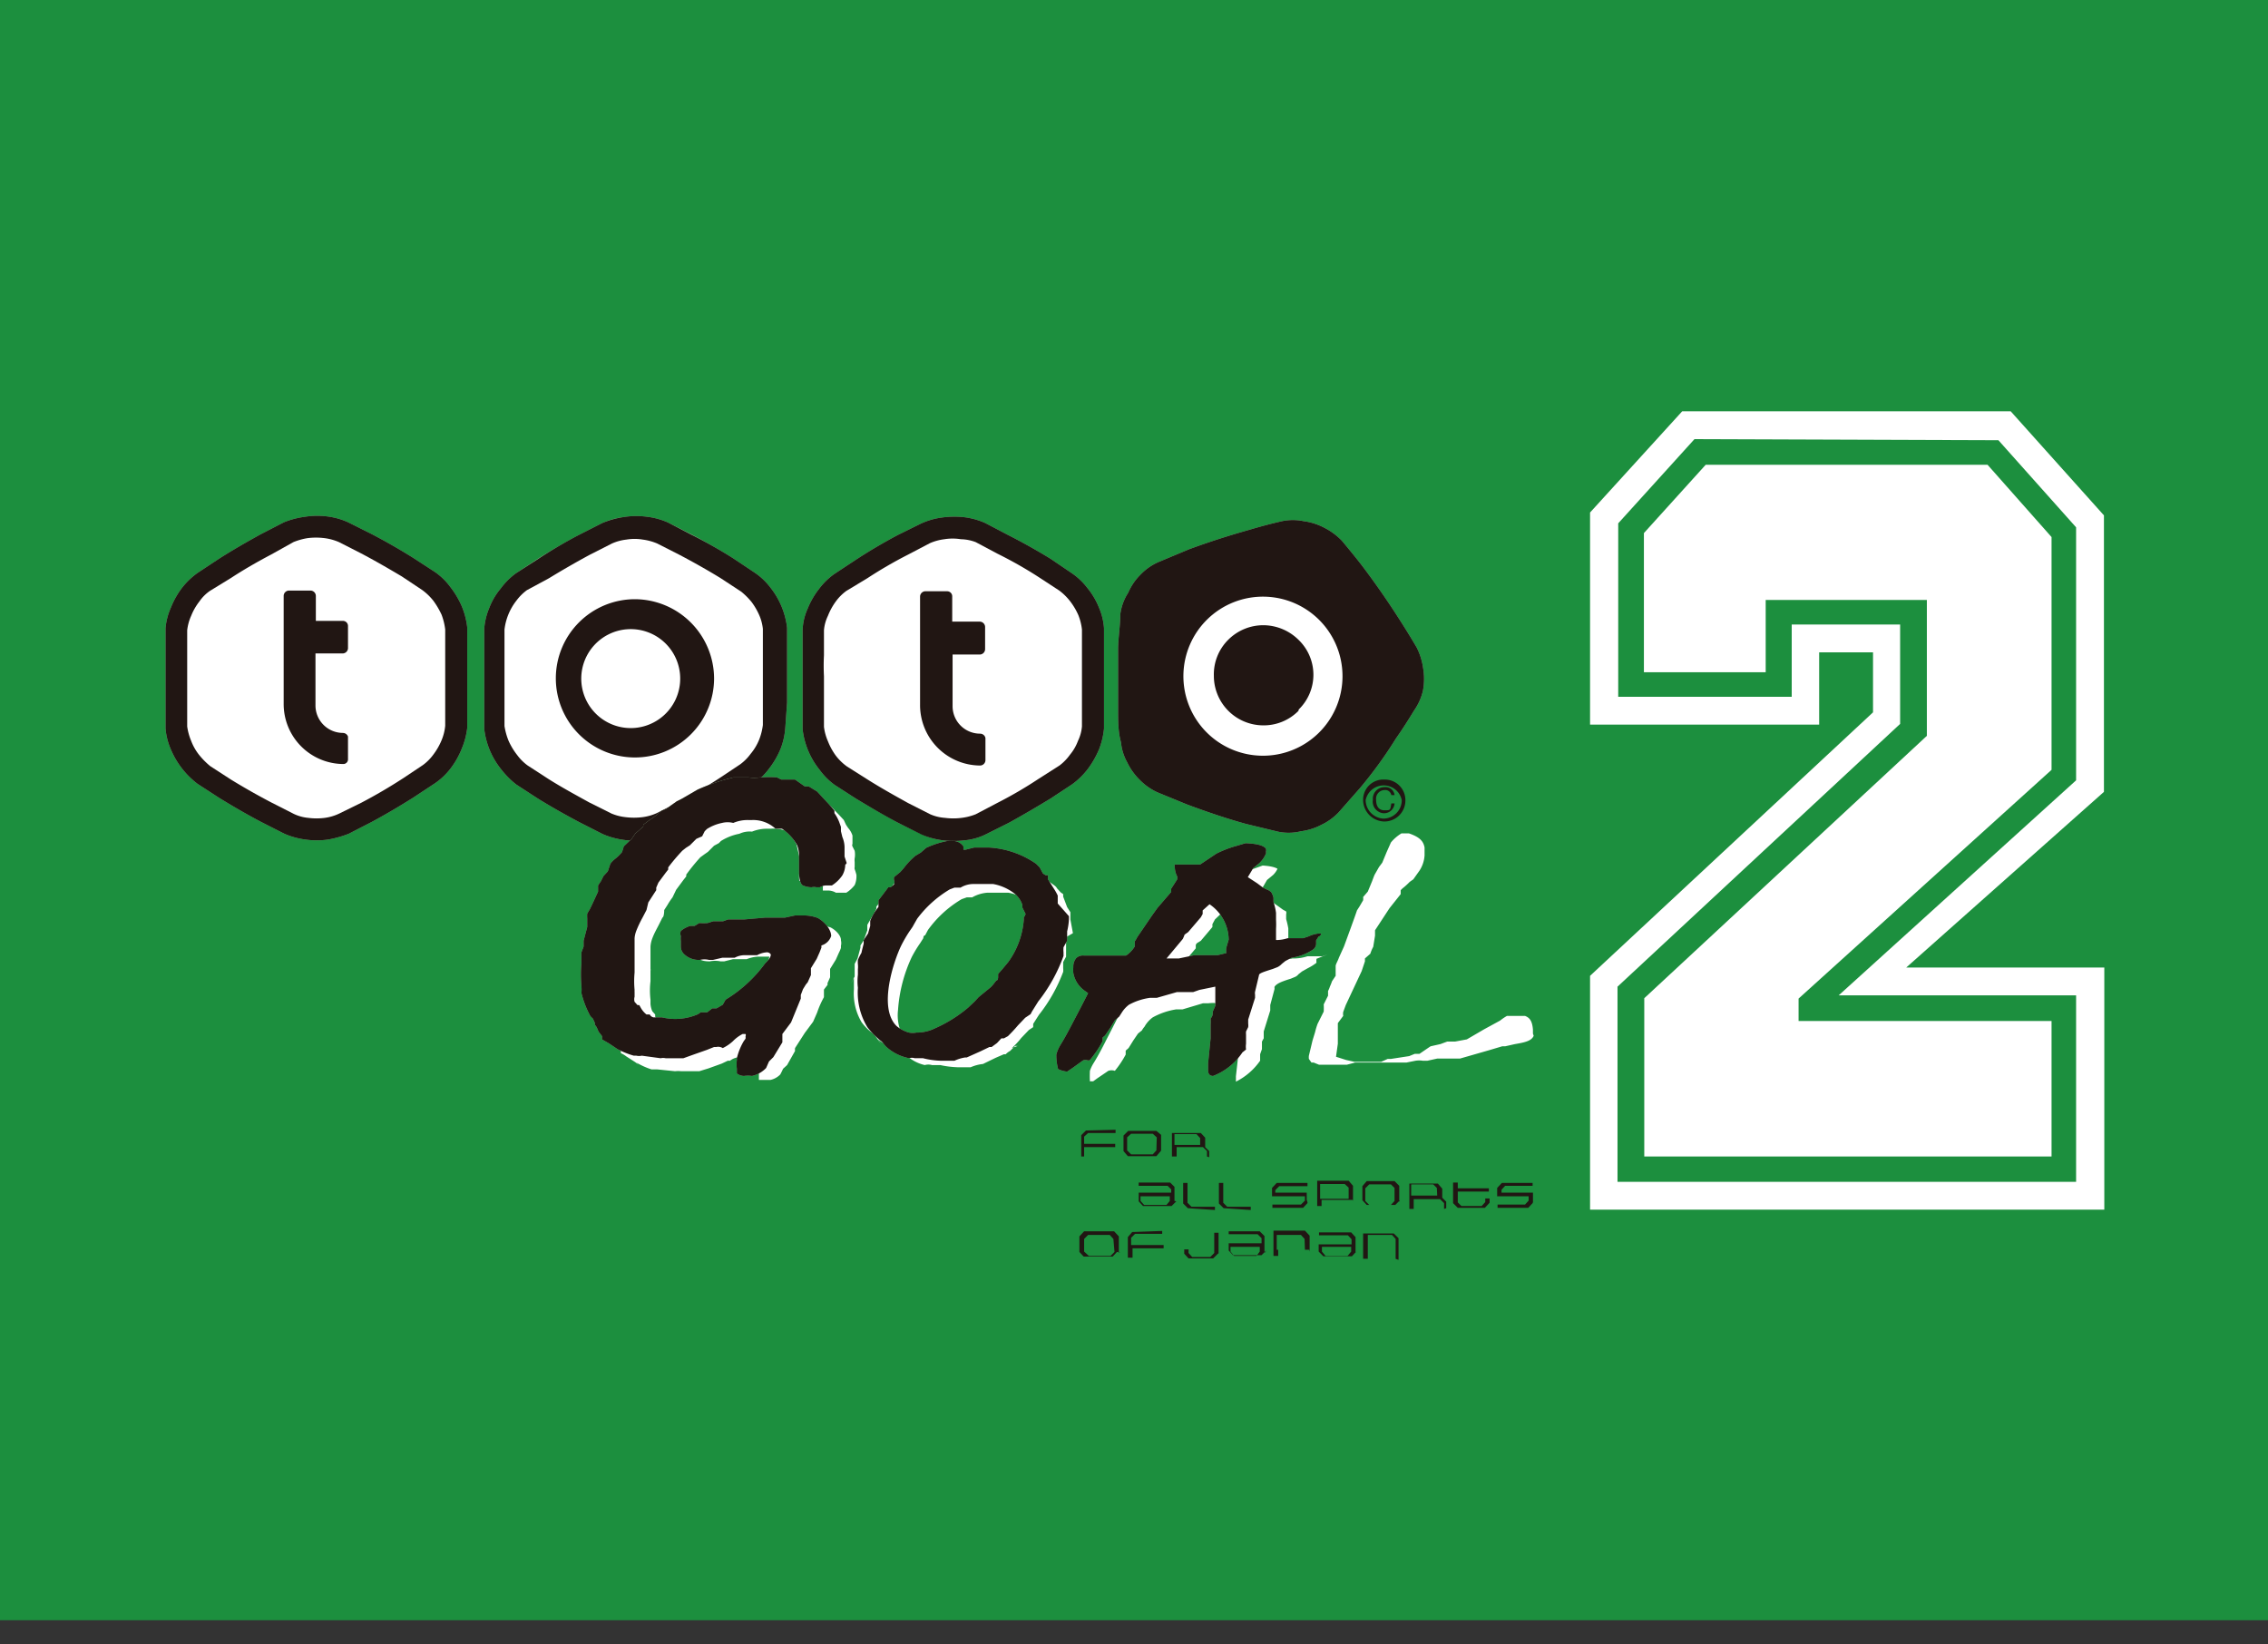
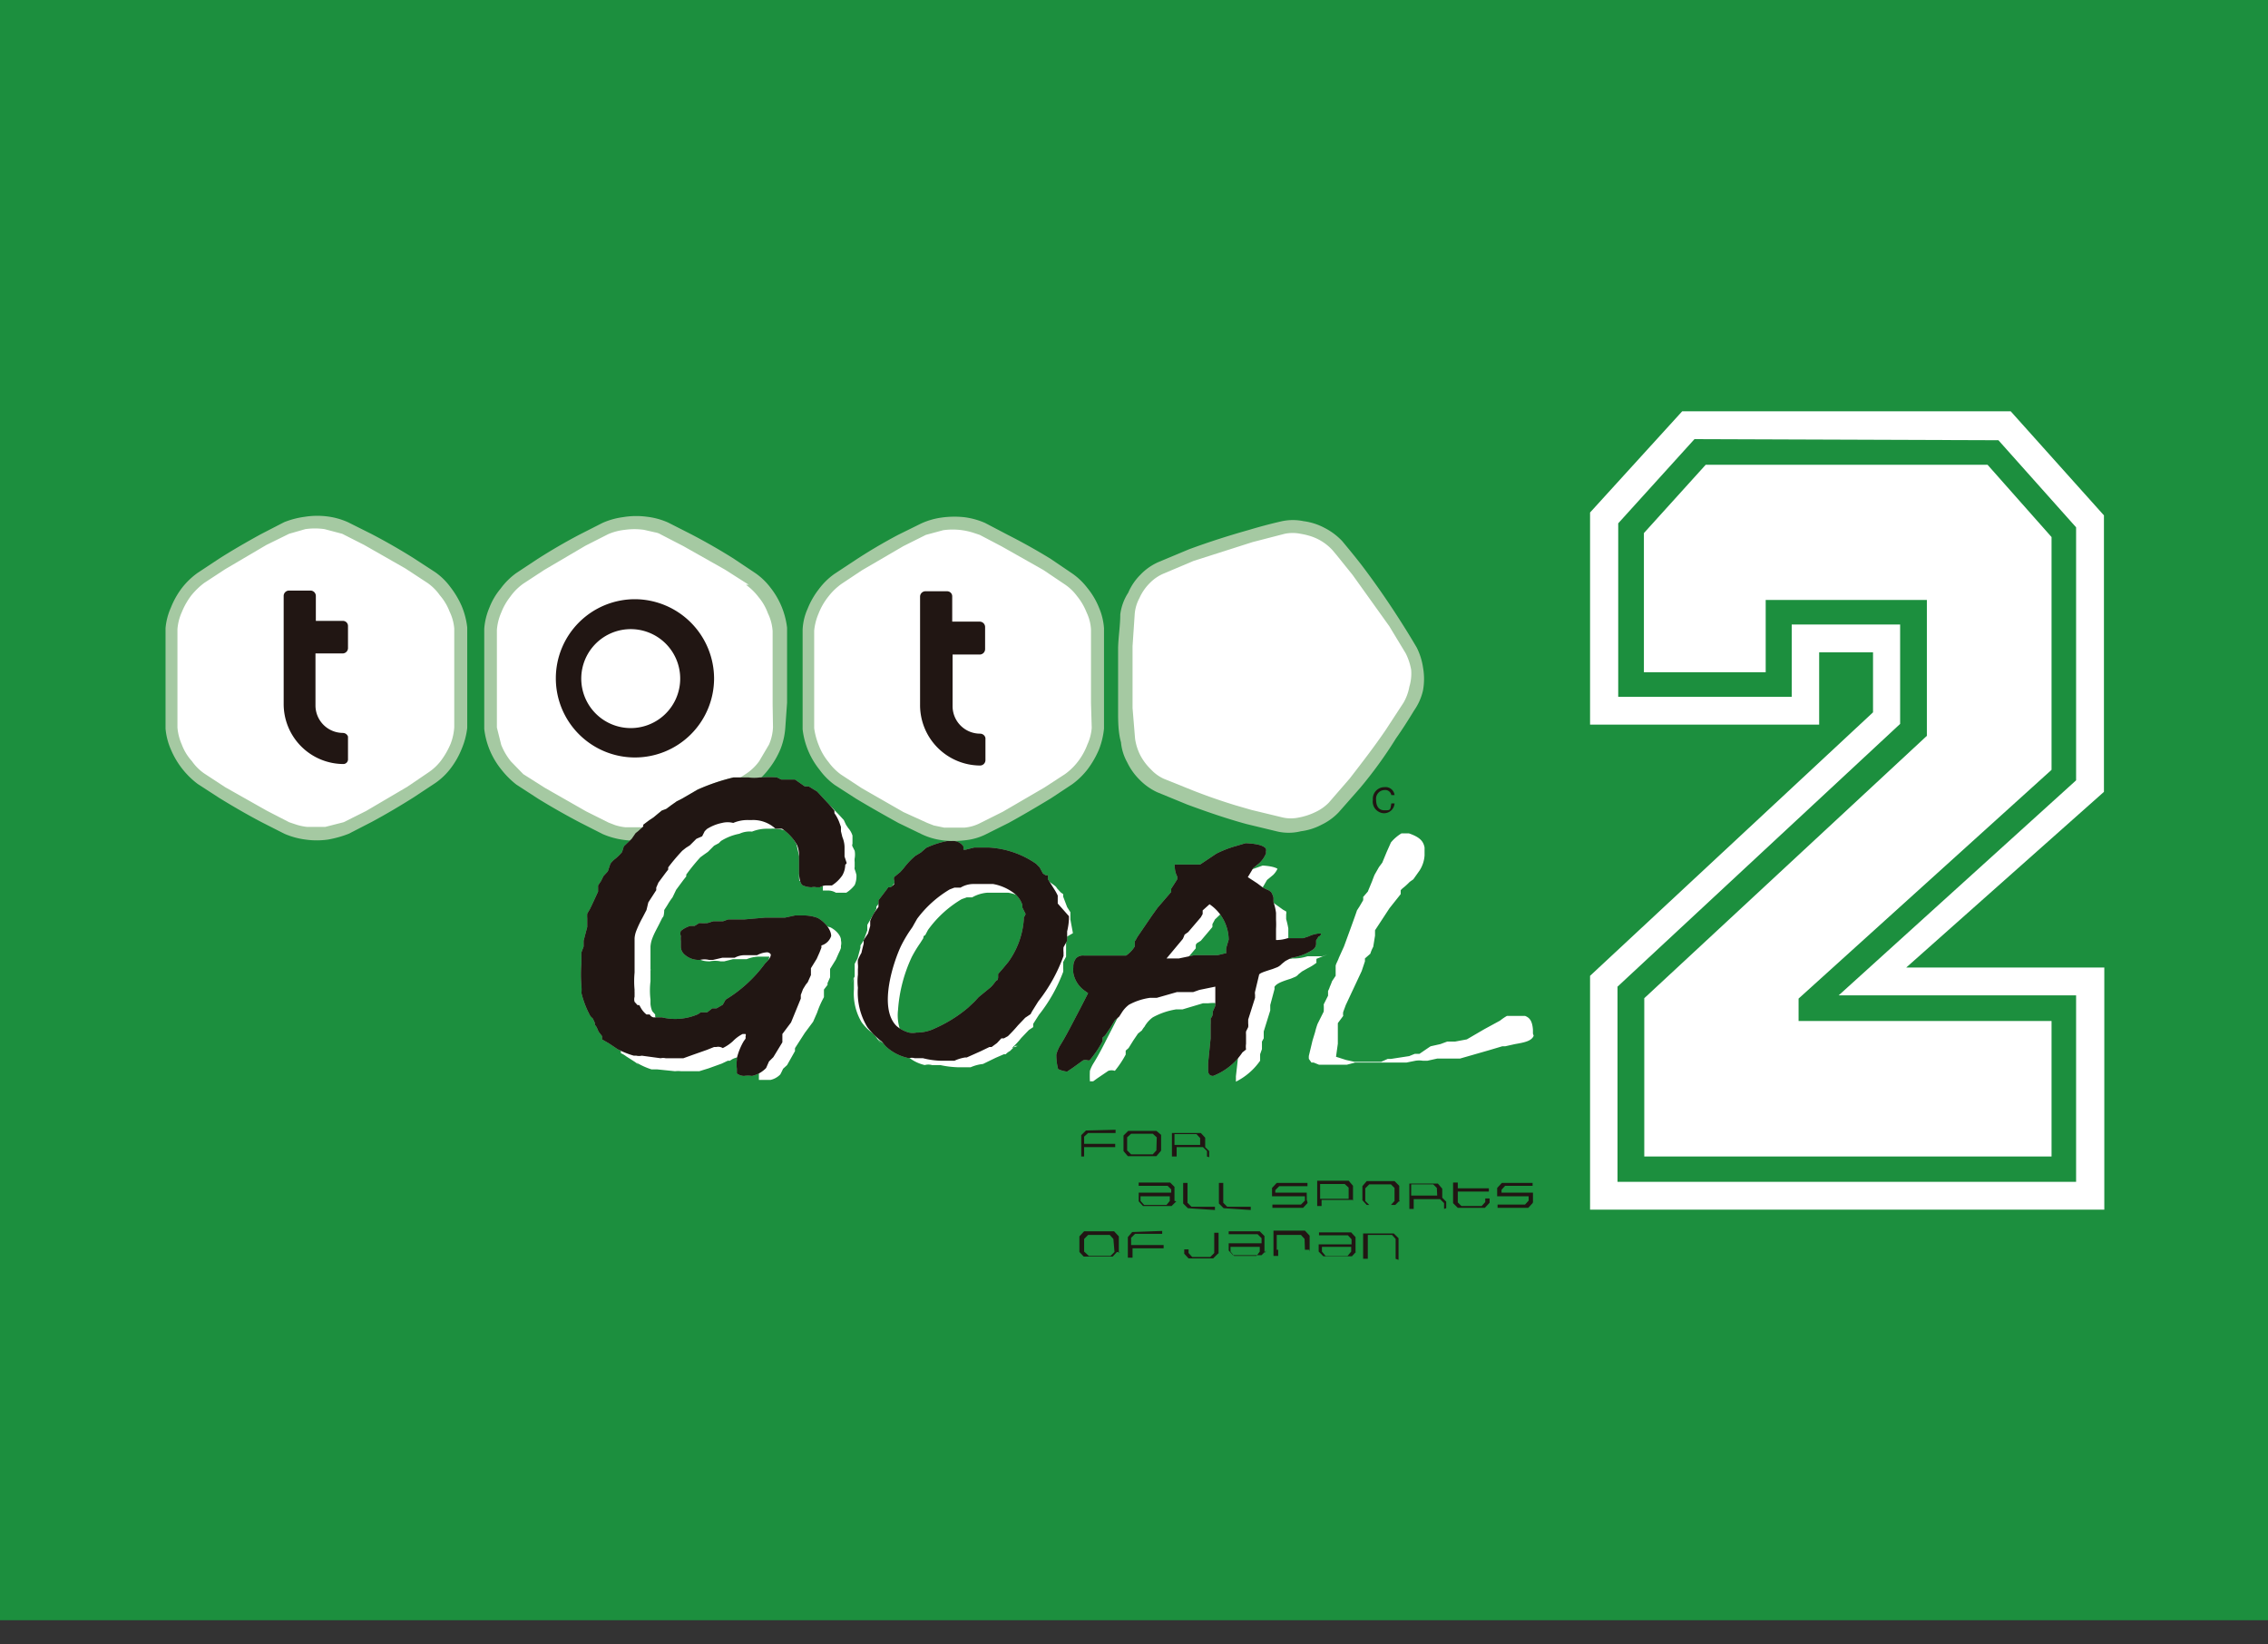
<svg xmlns="http://www.w3.org/2000/svg" width="80" height="58" viewBox="0 0 80 58" fill="none">
  <rect x="0" y="0" width="80" height="58" fill="#333333" stroke="none" />
  <path d="M80 0H0v57.145h80V0z" fill="#1C8F3E" />
  <path d="M50.197 24.334c.045-.257.045-.52 0-.778a2.308 2.308 0 00-.229-.726 30.28 30.28 0 00-.612-.994A29.039 29.039 0 0048.081 20c-.242-.319-.497-.625-.739-.918a2.268 2.268 0 00-.612-.459 2.17 2.17 0 00-.752-.242 1.86 1.86 0 00-.752 0c-.395.09-.777.191-1.16.306-.726.204-1.44.433-2.129.688l-1.07.447c-.24.105-.457.256-.638.446a2.012 2.012 0 00-.433.637c-.15.23-.245.492-.28.765 0 .382-.064.752-.077 1.173v2.218c0 .37 0 .752.102 1.121.023.246.097.485.217.701.111.233.262.444.446.625.177.18.384.326.612.433l1.058.434c.688.255 1.39.497 2.09.688l1.11.268c.269.058.548.054.815-.013.254-.032.5-.11.727-.23.224-.107.427-.254.599-.433l.752-.854a14.99 14.99 0 001.275-1.759c.216-.306.42-.625.637-.982.153-.218.262-.465.319-.726zM21.976 18.24a2.592 2.592 0 00-.727.205l-.803.408a20.03 20.03 0 00-1.491.867l-.752.497c-.21.153-.395.338-.548.548-.169.201-.302.43-.396.675-.1.235-.16.485-.178.74v3.53a2.774 2.774 0 00.599 1.427c.156.2.335.38.535.536l.765.497c.497.306.995.586 1.479.841l.803.408c.236.102.485.17.74.204.266.038.536.038.802 0 .252-.03.497-.098.727-.204l.816-.408c.51-.28 1.007-.573 1.479-.88l.764-.484c.203-.152.384-.332.536-.535.167-.214.304-.45.408-.701a2.55 2.55 0 00.165-.727l.064-.905v-2.638a2.805 2.805 0 00-.586-1.415 2.332 2.332 0 00-.549-.523l-.764-.51a21.455 21.455 0 00-1.492-.854l-.803-.408a2.548 2.548 0 00-.74-.204 2.83 2.83 0 00-.853.013zm-11.23-.012a3.03 3.03 0 00-.727.191l-.816.421c-.51.28-1.02.574-1.478.867l-.752.497a2.65 2.65 0 00-.548.523c-.164.214-.297.45-.396.7-.103.23-.168.476-.19.727v3.544c.022.255.087.505.19.74a2.959 2.959 0 00.943 1.211l.765.496c.498.306 1.007.6 1.492.854l.803.408c.236.102.485.171.74.204.265.038.536.038.802 0a3.81 3.81 0 00.727-.204l.816-.42c.497-.268.994-.561 1.478-.867l.752-.497c.21-.144.395-.32.549-.523a2.92 2.92 0 00.395-.701 2.68 2.68 0 00.19-.727v-3.543a2.757 2.757 0 00-.19-.74 3.16 3.16 0 00-.408-.688 2.308 2.308 0 00-.536-.523l-.764-.497a21.477 21.477 0 00-1.492-.854l-.816-.408a2.55 2.55 0 00-.726-.204 2.829 2.829 0 00-.803.013zm22.473.026a2.546 2.546 0 00-.74.216l-.803.396c-.527.28-1.024.573-1.491.88l-.752.496c-.21.148-.395.33-.548.536-.164.21-.297.441-.396.688a2.027 2.027 0 00-.178.74v3.517a2.781 2.781 0 00.599 1.428c.149.206.33.387.535.535l.753.485c.51.306 1.007.586 1.491.854l.816.395c.233.112.482.185.74.217.262.032.527.032.79 0 .252-.024.498-.093.726-.204l.816-.408c.51-.28 1.007-.574 1.491-.867l.752-.497c.208-.152.392-.332.548-.535a3.33 3.33 0 00.396-.689c.093-.237.153-.486.178-.74v-3.543a2.244 2.244 0 00-.178-.726c-.1-.25-.238-.481-.408-.689a2.36 2.36 0 00-.549-.522l-.752-.51a21.675 21.675 0 00-1.504-.841l-.803-.421a2.63 2.63 0 00-.74-.204 3.28 3.28 0 00-.79.013z" fill="#A5C9A2" />
  <path d="M49 22.078l.586.969c.09.18.154.374.19.573.017.202-.005.405-.063.6a1.745 1.745 0 01-.204.56l-.624.956c-.408.6-.842 1.16-1.275 1.721l-.74.854c-.136.137-.296.25-.471.331-.186.09-.383.155-.586.192-.185.04-.376.04-.561 0l-1.11-.268-.573-.166a20.44 20.44 0 01-1.466-.51l-1.045-.42a1.402 1.402 0 01-.459-.332 1.971 1.971 0 01-.382-.51c-.09-.18-.15-.374-.179-.573l-.089-1.084v-2.18l.077-1.147a1.44 1.44 0 01.165-.548c.089-.2.214-.381.37-.535a1.49 1.49 0 01.484-.331l1.058-.447 2.078-.663 1.134-.293a1.39 1.39 0 01.561 0c.112.018.223.044.332.077a1.78 1.78 0 01.79.497l.14.166.574.713 1.287 1.798zm-21.734 3.569c-.008.21-.056.418-.14.612l-.345.586c-.122.17-.273.316-.446.434l-.74.484-1.452.854-.79.408a2.038 2.038 0 01-.6.153h-.688a1.733 1.733 0 01-.37-.077l-.23-.089-.79-.395-1.453-.829-.764-.484-.434-.446a2.22 2.22 0 01-.344-.587l-.153-.611v-3.442a1.88 1.88 0 01.153-.612c.078-.202.186-.39.319-.56.126-.178.281-.333.459-.46l.739-.484 1.453-.854.803-.408c.187-.08.384-.132.587-.153a2.39 2.39 0 01.675 0l.395.09a.56.56 0 01.204.076l.79.408 1.466.828.842.536h-.102c.17.12.32.267.446.433a1.9 1.9 0 01.331.574c.095.195.151.407.166.624v2.575l.013.816zm-11.371.586c-.09.213-.205.415-.344.6a1.862 1.862 0 01-.433.407l-.752.51-1.453.854-.79.395-.65.166h-.638a1.919 1.919 0 01-.37-.076l-.268-.09-.79-.408-1.466-.828-.74-.485a1.746 1.746 0 01-.432-.433 1.81 1.81 0 01-.357-.586 1.886 1.886 0 01-.153-.6v-3.543.076a1.81 1.81 0 01.153-.599c.084-.209.195-.406.331-.586.134-.167.288-.317.459-.446l.74-.485 1.452-.854.803-.395.574-.165c.224-.032.452-.032.676 0l.624.165.778.395 1.453.829.778.51c.168.118.315.264.433.433.148.17.264.364.344.574.092.188.148.39.166.599v3.57-.09c-.012.2-.056.398-.128.586zm22.614-.561a1.735 1.735 0 01-.153.587 2.31 2.31 0 01-.332.599c-.13.17-.284.32-.459.446l-.726.472-1.466.854-.79.395c-.178.093-.374.15-.574.166h-.701l-.37-.077-.23-.09-.84-.382-1.466-.84-.74-.485a1.988 1.988 0 01-.433-.434 2.144 2.144 0 01-.344-.586 2.55 2.55 0 01-.166-.612v-3.442a2.04 2.04 0 01.153-.599c.084-.216.2-.418.344-.599.13-.17.285-.32.459-.446l.727-.484 1.465-.854.79-.395.613-.166a2.397 2.397 0 011.058.089l.23.076.777.408 1.466.829.739.497c.173.113.324.255.446.42.145.177.261.375.344.587.09.188.142.391.153.6v2.587l.026.88z" fill="#fff" />
  <path d="M49.076 28.043a.216.216 0 00-.242-.178.306.306 0 00-.294.344c0 .204.077.37.294.37.216 0 .204 0 .242-.242h.115a.37.37 0 01-.547.3.407.407 0 01-.218-.428.409.409 0 01.408-.446.319.319 0 01.357.28h-.115z" fill="#211613" />
-   <path d="M48.081 28.222a.765.765 0 00.74.752.74.74 0 00.752-.74.726.726 0 00-.74-.739.714.714 0 00-.752.727zm.09 0a.65.65 0 011.274 0 .65.65 0 01-.65.65.663.663 0 01-.624-.65zm2.026-3.888c.045-.257.045-.52 0-.778a2.308 2.308 0 00-.229-.726 30.28 30.28 0 00-.612-.994A29.039 29.039 0 0048.081 20c-.242-.319-.497-.625-.739-.918a2.268 2.268 0 00-.612-.459 2.17 2.17 0 00-.752-.242 1.86 1.86 0 00-.752 0c-.395.09-.777.191-1.16.306-.726.204-1.44.433-2.129.688l-1.07.447c-.24.105-.457.256-.638.446a2.012 2.012 0 00-.433.637c-.15.23-.245.492-.28.765 0 .382-.064.752-.077 1.173v2.218c0 .37 0 .752.102 1.121.023.246.097.485.217.701.111.233.262.444.446.625.177.18.384.326.612.433l1.058.434c.688.255 1.39.497 2.09.688l1.11.268c.269.058.548.054.815-.013.254-.032.5-.11.727-.23.224-.107.427-.254.599-.433l.752-.854a14.99 14.99 0 001.275-1.759c.216-.306.42-.625.637-.982.153-.218.262-.465.319-.726zM21.976 18.24c-.25.038-.494.107-.727.205l-.803.408c-.512.266-1.01.56-1.491.88l-.752.484c-.21.153-.395.338-.548.548-.169.201-.302.43-.396.675-.1.235-.16.485-.178.74v3.53a2.774 2.774 0 00.599 1.427c.156.2.335.38.535.536l.765.497c.497.306.995.586 1.479.841l.803.408c.236.102.485.17.74.204.266.038.536.038.802 0 .252-.03.497-.098.727-.204l.816-.408c.51-.28 1.007-.573 1.479-.88l.764-.484c.203-.152.384-.332.536-.535.167-.214.304-.45.408-.701a2.55 2.55 0 00.165-.727l.064-.905v-2.638a2.805 2.805 0 00-.586-1.415 2.332 2.332 0 00-.549-.523l-.764-.51a17.146 17.146 0 00-1.492-.841l-.803-.42a2.548 2.548 0 00-.74-.205 2.83 2.83 0 00-.853.013zm-11.23-.012a3.03 3.03 0 00-.727.191l-.816.421c-.51.28-1.02.574-1.478.867l-.752.497a2.65 2.65 0 00-.548.523c-.164.214-.297.45-.396.7-.103.23-.168.476-.19.727v3.544c.022.255.087.505.19.74a2.959 2.959 0 00.943 1.211l.765.496c.498.306 1.007.6 1.492.854l.803.408c.236.102.485.171.74.204.265.038.536.038.802 0a3.81 3.81 0 00.727-.204l.816-.42c.497-.268.994-.561 1.478-.867l.752-.497c.21-.144.395-.32.549-.523a2.92 2.92 0 00.395-.701 2.68 2.68 0 00.19-.727v-3.543a2.757 2.757 0 00-.19-.74 3.16 3.16 0 00-.408-.688 2.308 2.308 0 00-.536-.523l-.764-.497a21.477 21.477 0 00-1.492-.854l-.816-.408a2.55 2.55 0 00-.726-.204 2.829 2.829 0 00-.803.013zm22.473.026a2.546 2.546 0 00-.74.216l-.803.396c-.527.28-1.024.573-1.491.88l-.752.496c-.21.148-.395.33-.548.536-.164.21-.297.441-.396.688a2.027 2.027 0 00-.178.74v3.517a2.781 2.781 0 00.599 1.428c.149.206.33.387.535.535l.753.485c.51.306 1.007.599 1.491.854l.816.408c.235.102.484.17.74.204.262.032.527.032.79 0 .252-.024.498-.093.726-.204l.816-.408c.51-.28 1.007-.574 1.491-.867l.752-.497c.208-.152.392-.332.548-.535a3.33 3.33 0 00.396-.689c.093-.237.153-.486.178-.74v-3.543a2.244 2.244 0 00-.178-.726c-.1-.25-.238-.481-.408-.689a2.36 2.36 0 00-.549-.522l-.752-.51a21.675 21.675 0 00-1.504-.841l-.803-.421a2.63 2.63 0 00-.74-.204 3.28 3.28 0 00-.79.013z" fill="#211613" />
  <path d="M44.614 21.045a2.805 2.805 0 10-.101 5.609 2.805 2.805 0 00.102-5.609zm1.186 4.028a1.722 1.722 0 01-1.275.51 1.746 1.746 0 01-1.708-1.746 1.719 1.719 0 01.51-1.275 1.746 1.746 0 011.275-.51c.455.013.889.2 1.21.523a1.708 1.708 0 010 2.447l-.012.051zm-15.207-4.678c.46-.301.937-.578 1.427-.828l.778-.408a1.84 1.84 0 01.51-.14 1.8 1.8 0 01.586 0c.179.003.356.038.523.102l.765.407c.495.245.976.517 1.44.816l.74.484c.138.103.262.223.369.358.123.156.226.327.306.51.065.163.108.334.127.51v3.415c-.015.178-.063.35-.14.51a1.66 1.66 0 01-.28.485 1.774 1.774 0 01-.37.382l-.74.472a14.64 14.64 0 01-1.44.841l-.777.408a2 2 0 01-.497.127 2.257 2.257 0 01-.587 0 1.568 1.568 0 01-.522-.127l-.778-.395c-.459-.255-.943-.523-1.428-.829l-.726-.459a1.845 1.845 0 01-.395-.382 2.232 2.232 0 01-.28-.51 1.806 1.806 0 01-.14-.51V23.85a7.012 7.012 0 010-.74v-.88c.014-.176.062-.35.14-.51a2.23 2.23 0 01.28-.509c.103-.142.228-.266.37-.37l.739-.446z" fill="#fff" />
  <path d="M34.57 25.876a.969.969 0 01-.969-.968v-1.823h.969a.191.191 0 00.178-.191v-.778a.191.191 0 00-.191-.191h-.969v-.893a.178.178 0 00-.178-.178h-.778a.19.19 0 00-.178.191v3.824A2.13 2.13 0 0034.57 27a.191.191 0 00.19-.192v-.778a.19.19 0 00-.19-.153z" fill="#211613" />
-   <path d="M19.363 20.395c.459-.28.943-.56 1.44-.828l.778-.395c.161-.073.333-.12.51-.14.194-.033.392-.033.586 0 .175.023.347.07.51.14l.777.395c.485.255.982.535 1.44.815l.74.485c.136.11.26.234.37.37.1.134.186.28.255.433.074.161.121.333.14.51v3.39a2.13 2.13 0 01-.128.51 1.873 1.873 0 01-.305.51 1.697 1.697 0 01-.37.37l-.727.484c-.465.305-.946.586-1.44.841l-.778.396a1.76 1.76 0 01-.497.14c-.199.025-.4.025-.599 0a1.77 1.77 0 01-.497-.128l-.79-.395c-.46-.255-.956-.522-1.44-.828l-.727-.472a1.697 1.697 0 01-.37-.37 2.363 2.363 0 01-.306-.51 2.387 2.387 0 01-.14-.51v-3.403a2.037 2.037 0 01.42-1.02c.104-.141.229-.266.37-.37l.778-.42z" fill="#fff" />
  <path d="M22.41 21.134a2.791 2.791 0 102.778 2.805 2.805 2.805 0 00-2.779-2.805zm0 4.538a1.745 1.745 0 11-.3-3.477 1.745 1.745 0 01.3 3.477z" fill="#211613" />
  <path d="M8.133 20.395c.446-.293.93-.573 1.44-.841l.777-.434a2.32 2.32 0 01.498-.14c.198-.025.4-.025.599 0 .176.022.347.07.51.14l.777.396c.485.255.969.535 1.44.815l.727.485c.143.106.272.23.383.37.114.155.212.321.293.497.063.168.106.343.127.522v3.391c-.016.175-.06.347-.127.51a2.298 2.298 0 01-.293.51 1.694 1.694 0 01-.37.37l-.727.484a18.33 18.33 0 01-1.44.841l-.778.382a1.724 1.724 0 01-.51.153 2.257 2.257 0 01-.586 0 1.492 1.492 0 01-.51-.14l-.777-.395a23.976 23.976 0 01-1.44-.816l-.727-.471a2.706 2.706 0 01-.383-.383 1.836 1.836 0 01-.293-.51 2.04 2.04 0 01-.14-.51V22.23c.02-.177.067-.349.14-.51a2.04 2.04 0 01.293-.51c.1-.145.225-.27.37-.37l.727-.446z" fill="#fff" />
  <path d="M12.097 25.85a.969.969 0 01-.969-.968v-1.835h.956a.191.191 0 00.191-.179v-.79a.177.177 0 00-.119-.169.179.179 0 00-.072-.01h-.943v-.88a.191.191 0 00-.191-.19h-.752a.191.191 0 00-.192.178v3.824a2.116 2.116 0 002.116 2.116.165.165 0 00.153-.178v-.79a.191.191 0 00-.178-.128z" fill="#211613" />
  <path d="M29.866 30.44l-.076-.23v-.344a.97.97 0 00-.077-.344l-.05-.204v-.153l-.064-.178a1.43 1.43 0 00-.166-.306v-.09l-.115-.14-.166-.178-.331-.357-.293-.179h-.14l-.345-.242h-.484l-.153-.076a3.467 3.467 0 00-.535 0h-.064c-.135.02-.273.02-.408 0h-.523a7.14 7.14 0 00-1.274.433l-.549.319-.178.089-.217.153-.153.115-.165.063-.293.243-.154.102-.203.153v.063l-.115.102a1.352 1.352 0 01-.153.128l-.14.204-.28.267c-.018.07-.04.138-.064.204a1.78 1.78 0 01-.217.217.905.905 0 00-.191.191l-.09.268-.153.166-.089.178-.102.153v.217s-.28.612-.293.624l-.09.153a1.15 1.15 0 000 .166v.306l-.127.484v.204l-.076.204a1.265 1.265 0 000 .217.522.522 0 000 .14 4.6 4.6 0 000 .841c.006.081.006.162 0 .243.07.285.176.559.318.815l.09.09c.018.048.04.095.064.14a.284.284 0 000 .064l.063.089s.064.14.064.153l.127.166v.114l.243.14.306.205c.182.096.374.173.573.229h.09a.42.42 0 00.19 0l.663.09a.422.422 0 01.179 0h.625l.356-.128.472-.166.255-.102h.077a.305.305 0 01.229.038c.13-.063.25-.144.357-.242.1-.104.216-.19.344-.255h.102a.076.076 0 010 .077c.004.03.004.06 0 .089l-.064.089c-.11.187-.191.389-.242.6v.063a1.273 1.273 0 000 .306v.166s.102.089.255.089a.998.998 0 01.28 0 .969.969 0 00.498-.28l.101-.23.154-.153.318-.523v-.293l.306-.408.344-.841v-.128l.077-.203.102-.166.064-.077.114-.255v-.242l.204-.331.102-.23.064-.165v-.077a.512.512 0 00.344-.331c0-.242-.242-.51-.472-.638a1.402 1.402 0 00-.522-.089h-.281l-.357.077h-.7l-.727.063h-.574l-.178.064h-.344l-.204.064a2.241 2.241 0 01-.294 0l-.165.102h-.153a.904.904 0 00-.332.178.255.255 0 000 .179.845.845 0 000 .178v.179a.37.37 0 00.102.267.75.75 0 00.574.217.676.676 0 01.319 0h.14l.331-.077h.434a.752.752 0 01.318-.089h.472a.829.829 0 01.344-.102.154.154 0 01.14.077c0 .102-.089.204-.204.318a4.805 4.805 0 01-1.39 1.275l-.101.179-.217.127h-.153l-.178.14h-.23l-.089.064c-.4.177-.849.217-1.275.115h-.305a.204.204 0 01-.128-.102h-.115a.802.802 0 01-.19-.217l-.065-.115h-.063l-.102-.114a.319.319 0 010-.179v-.166a.514.514 0 010-.076 3.223 3.223 0 010-.612v-1.21a.916.916 0 01.063-.269c.062-.157.135-.31.217-.458l.14-.268.064-.268.115-.178.165-.255v-.09l.077-.178.255-.344.09-.115v-.076c.154-.205.32-.4.496-.587l.128-.102.14-.089.23-.23.203-.088.09-.179.076-.077a1.57 1.57 0 01.535-.216.804.804 0 01.396 0c.169-.072.351-.107.535-.102h.127a1.16 1.16 0 01.829.306h.23a1.7 1.7 0 01.535.586.94.94 0 01.063.306v.472c0 .242 0 .497.115.624a.75.75 0 00.332.077.357.357 0 01.165 0h.128a.42.42 0 01.204-.064h.216a1.26 1.26 0 00.37-.357.792.792 0 00.102-.37.306.306 0 00.051-.063zm16.456 3.046a.268.268 0 00.102-.178v-.14l.09-.14c.063 0 .089-.09.089-.103h-.09a1.146 1.146 0 00-.356.102l-.191.064h-.549a1.278 1.278 0 01-.407.064v-.395a2.92 2.92 0 000-.319v-.242a1.854 1.854 0 00-.09-.383v-.153a.662.662 0 00-.076-.19.445.445 0 00-.166-.103l-.127-.064-.204-.152-.332-.217.191-.319.217-.178a.968.968 0 00.23-.332.089.089 0 000-.063.203.203 0 000-.115c-.128-.166-.548-.179-.714-.191l-.344.102a3.693 3.693 0 00-.689.267l-.573.383h-.893a.153.153 0 000 .114c.005.102.03.203.077.294a.191.191 0 010 .127l-.115.179-.09.14a.954.954 0 000 .114l-.483.561-.192.268-.522.765a.954.954 0 01-.09.153c.004.06.004.119 0 .178a1.044 1.044 0 01-.306.319h-1.478a.344.344 0 00-.28.09.472.472 0 00-.102.318 1.102 1.102 0 000 .204.981.981 0 00.395.624l.127.09-.268.522-.267.51c-.14.268-.28.535-.446.803-.063.104-.11.215-.14.332-.002.172.019.343.063.51.1.048.208.079.319.089l.191-.128.37-.267a.242.242 0 01.165 0h.064c.177-.208.331-.434.459-.676a1.291 1.291 0 000-.127l.09-.077.19-.28.153-.255.153-.128.09-.14c.067-.108.153-.203.255-.28.23-.125.48-.207.739-.243h.242l.714-.204h.573l.217-.076.561-.115v.676l-.09.204c0 .089 0 .165-.076.242.004.072.004.145 0 .217v.484l-.089.892v.23c0 .178.102.204.179.204a2.193 2.193 0 001.032-.829l.128-.102a.734.734 0 010-.204v-.318a.815.815 0 010-.115l.076-.153a.523.523 0 000-.128v-.14l.242-.765v-.114a.27.27 0 010-.102l.14-.587c0-.063.166-.114.485-.216l.165-.064a.523.523 0 00.154-.115l.127-.102.217-.114c.273-.04.534-.14.764-.294zm-3.072 0v.14h-.038l-.268.064h-.816l-.547.115h-.434l.574-.688c.024-.05.046-.101.064-.153l.127-.09.446-.522.064-.115v-.127l.242-.217a1.53 1.53 0 01.676 1.25s-.09.292-.09.318v.025zm-5.94-1.619v-.28a1.84 1.84 0 00-.127-.23l-.217-.344v-.14c0-.013 0 0-.076 0l-.102-.064-.115-.216-.127-.128a3.238 3.238 0 00-1.67-.573h-.51l-.306.076h-.077v-.115a.434.434 0 00-.395-.19h-.178a3.15 3.15 0 00-.74.241l-.19.166-.192.115a2.62 2.62 0 00-.37.382c-.051.067-.107.13-.165.192l-.217.178a.244.244 0 000 .102.243.243 0 010 .153.446.446 0 01-.128.102h-.076l-.064.09-.28.369v.102a1.232 1.232 0 000 .127l-.102.14c-.078.111-.143.23-.191.357v.179l-.077.267-.153.23v.127s-.076.294-.076.319a2.36 2.36 0 00-.128.255.766.766 0 000 .153.882.882 0 010 .178v.192a1.874 1.874 0 000 .459c-.035.486.081.97.332 1.389.147.192.318.363.51.51l.14.166c.23.216.518.362.828.42.063-.02.13-.02.192 0h.293c.217.056.439.086.663.09h.446c.117-.055.242-.094.37-.115h.063l.485-.217.318-.153h.077l.19-.14.154-.166h.09l.14-.076c.125-.122.244-.25.356-.383l.255-.267.191-.128a1.27 1.27 0 01.077-.14l.191-.306a5.71 5.71 0 00.892-1.606v-.128a1.004 1.004 0 010-.178l.128-.23v-.331c.033-.138.055-.279.063-.42v-.115l-.395-.447zm-1.198.472v.102a2.907 2.907 0 01-.548 1.491l-.191.23-.166.191v.115s0 .115-.064.115l-.089.114a1.044 1.044 0 01-.115.128l-.42.344-.14.153-.23.217c-.35.296-.74.54-1.16.726-.186.093-.39.145-.599.153h-.064a.65.65 0 01-.267 0 1.135 1.135 0 01-.434-.23c-.663-.65-.089-2.32.166-2.842.084-.167.177-.328.28-.484l.115-.166.064-.115.102-.178c.31-.416.7-.767 1.147-1.033l.166-.063h.216a.88.88 0 01.472-.128h.677c.279.05.542.169.764.344.126.103.219.24.268.395v.09l.115.23c-.019.043-.04.085-.064.127v-.026z" fill="#A5C9A2" />
  <path d="M28.247 32.658c.123-.018.247-.018.37 0a.484.484 0 01.255.28c.002.038.002.077 0 .115.002.03.002.06 0 .09l-.09.178a1.75 1.75 0 01-.089.204l-.229.357v.318a.85.85 0 00-.076.153c-.057.068-.108.14-.154.217l-.089.255a1.26 1.26 0 010 .153s-.267.612-.318.752l-.319.42-.076.23v.076l-.268.447-.179.165v.23a.803.803 0 01-.267.127h-.077a1.054 1.054 0 010-.153 1.18 1.18 0 01.191-.446l.064-.115.077-.255a.522.522 0 00-.179-.395l-.127-.102h-.37l-.446.319-.217.166a.753.753 0 00-.395.165l-.204.09-.816.267-.306.102h-.701l-.637-.089h-.293l-.485-.191-.318-.204-.153-.09-.14-.178v-.102a.816.816 0 00-.077-.153 1.448 1.448 0 00-.077-.178l-.216-.192a3.594 3.594 0 01-.242-.65v-1.325l.089-.191v-.217c0-.064.115-.446.115-.446v-.268a1.128 1.128 0 000-.127.382.382 0 01.063-.09s.255-.548.293-.65v-.178l.064-.09.077-.14.178-.19.102-.281.102-.102.268-.28.063-.065v-.114l.217-.191.179-.255.102-.077.14-.114.115-.153.153-.09.127-.089.28-.23h.153l.37-.267h.128l.573-.332c.352-.162.72-.29 1.096-.382h1.352l.153.077h.445l-.216-.23.446.42h.09l.229.141.293.306.14.14.064.14.09.153.127.204v-.165.407l.127.229v1.033a.995.995 0 01-.204.192h-.127.102-.217l-.319-.09a1.029 1.029 0 010-.28v-.306a1.362 1.362 0 010-.178v-.077l-.102-.446a2.014 2.014 0 00-.663-.752l-.216-.09h-.064a2.24 2.24 0 00-.484-.267 1.045 1.045 0 00-.561 0h-.153.115a1.76 1.76 0 00-.702.127h.153l-.484.064c-.251.049-.49.149-.701.293l-.115.115-.204.115-.153.178-.153.102-.153.115-.548.65-.063.076-.09.115-.267.37-.102.217v.063l-.166.242-.14.23v.242a.894.894 0 00-.14.23l-.23.484-.09.357v.166l-.076.178v1.581l.064.153v.063l.09.32v.101l.101.115v.064c.096.116.198.226.306.33h.102l.23.167h.369c.489.103.997.05 1.454-.153a.56.56 0 00.127-.077h.115c.063-.037.122-.08.178-.127h.128l.433-.242a5.301 5.301 0 001.479-1.39.918.918 0 00.318-.574V33.5a.458.458 0 00-.293-.255.42.42 0 00-.191 0l-.51.14h.242-.204l-.459.09H24.27v-.23a.737.737 0 010-.09h.153l.166-.063.115-.064h.318l.153-.063h.395l.14-.077h1.99l.344-.063h.255l-.05-.166zm-2.906-4.028h.153-.153zm28.757 7.903c-.076.178-.293.23-.663.293l-.344.077h-.102l-.471.14-1.02.293h-.803l-.345.076h-.165a.825.825 0 00-.255 0l-.319.064h.09-1.9l-.293.077h-.982l-.19-.077h-.077l-.09-.127a.5.5 0 010-.115l.128-.535.09-.294a2.74 2.74 0 01.088-.293l.217-.433a2.17 2.17 0 000-.255l.153-.306v-.166a.776.776 0 00.064-.153c.029-.062.054-.126.076-.191l.128-.191v-.344c0-.064.076-.179.114-.294l.179-.395s.408-1.109.459-1.274l.09-.14.127-.217a.459.459 0 000-.115l.165-.191.153-.37s.064-.178.09-.23l.152-.267.115-.153.153-.37.153-.344c.104-.126.23-.234.37-.319h.267c.408.14.51.294.549.498v.28a1.11 1.11 0 01-.179.535l-.217.306-.127.09c-.08.082-.164.16-.255.23l-.064.063v.14l-.395.497-.51.778V33l-.064.396a1.272 1.272 0 00-.102.242l-.19.166v.102l-.115.344-.561 1.198-.09.242a.394.394 0 000 .14l-.19.256v.726l-.064.46.357.114.293.064h.943l.23-.102h.114l.663-.102h-.013l.191-.077h.166s.37-.255.395-.267l.344-.077.243-.09h.28l.408-.076.612-.357.56-.305c.077-.062.158-.117.243-.166h.637c.166.063.255.178.28.484v.14l.026.077zm-8.451-3.085l-.102.064-.153.127-.166.064c-.357.127-.548.191-.663.357v.076l-.153.625v.204l-.229.752v.625l-.064.178v.128a2.446 2.446 0 01-.471.484c0-.255 0-.701.076-.714v-.727a1.097 1.097 0 010-.114l.102-.268.077-.624v-.612l-1.084.23-.204.063h-.548l-.727.204h-.229c-.306.046-.6.15-.867.306l-.357.382-.37.433-.14.115-.19.293-.166.243-.179.153-.102.255c-.064.102-.204.331-.331.497h-.204l-.408.28v-.115c.039-.065.073-.133.102-.204l.42-.777.294-.548.408-.79-.281-.243-.14-.102c-.166-.165-.23-.216-.242-.37v-.089l.318.064a1.62 1.62 0 01.28 0h.409l.216-.115.09-.076h-.064a1.27 1.27 0 00.446-.434c.017-.065.038-.128.064-.19v-.115l.51-.765.178-.242c.171-.174.333-.357.484-.549l.115-.165.077-.128.153-.23v-.203s0-.14-.077-.242h.65l.153-.077.574-.382.599-.217.268-.09h.229l-.268.218-.408.7.638.421.178.128.179.089c.002.038.002.076 0 .115v.076l.076.293v.472l.191.497v.383h.46l.535-.077h.114-.076zm-2.001.064v-.268a1.884 1.884 0 00-.676-1.415l-.306-.191-.255.255-.23.204-.114.153v.064l-.382.459-.192.114s-.063.166-.076.217l-1.173 1.313 1.122-.115h.268l.586-.102h.587l.254-.076h.204l.497-.064-.114-.548zm-7.725 1.682l-.204.32v-.065l-.09.14-.165.115-.255.28-.331.345h-.077l-.153.09a1.05 1.05 0 00-.114.14l-.192.114h-.063l-.268.127-.434.205-.446.114h-.344l-.548-.076h-.255l-.433-.077a1.274 1.274 0 01-.587-.331l.102.166-.242-.332a1.694 1.694 0 01-.433-.42 1.989 1.989 0 01-.268-1.16v-.408l-.102.216.128-.255v-.446l.102-.191.102-.382v-.077l.114-.178.128-.357v-.191l.14-.243.09-.14.088-.178a.375.375 0 000-.077l.255-.331.217-.153c.05-.099.094-.2.128-.306l.127-.102.217-.23.318-.331.166-.102.255-.204c.189-.096.39-.165.6-.204h.127v.153l.331.191h.166l.318-.076a.717.717 0 01.166 0l.357-.064c.202.002.402.045.586.128.285.088.555.217.803.382l.166.204h.115l.14.382.102.192v.229l.09.51v.892l-.09.153-.076.306a.695.695 0 000 .102 5.75 5.75 0 01-.574 1.491zm-4.22-3.9l-.152.115a.8.8 0 01.153-.115zm4.794 1.198v-.433l-.14-.293v-.102a1.16 1.16 0 00-.37-.536 1.735 1.735 0 00-.574-.319l-.344-.102h-.778a1.58 1.58 0 00-.675.179h-.369a4.4 4.4 0 00-1.276 1.147 1.89 1.89 0 00-.14.217.603.603 0 000 .127l-.102.14-.319.523c-.293.638-.917 2.46-.063 3.289.164.143.354.251.56.319h.486c.247-.01.49-.07.713-.179a5.012 5.012 0 001.275-.79l.242-.242.14-.153.395-.319.153-.179.102-.102.115-.203v-.077l.165.013.192-.217a3.288 3.288 0 00.586-1.708h.026z" fill="#fff" />
  <path d="M27.534 28.043c.169-.015.34-.015.51 0l.127.064h.472l.216.166h.191l.242.153.32.331.152.166.077.166.076.114c.07.078.122.169.153.268v.293a.102.102 0 000 .09l.077.152a.752.752 0 010 .268.522.522 0 000 .127v.179a.165.165 0 000 .077c.025.066.046.134.063.203v.077a.765.765 0 01-.063.28 1.16 1.16 0 01-.294.268h.064-.433a.548.548 0 00-.255-.076h-.204v-.306a.63.63 0 010-.153v-.306a1.261 1.261 0 000-.14v.089a.918.918 0 00-.077-.383 1.913 1.913 0 00-.611-.663h-.204a1.275 1.275 0 00-.956-.318h-.128c-.179 0-.356.035-.523.102a.854.854 0 00-.446.076 1.89 1.89 0 00-.65.255l-.076.077-.166.089-.217.217-.127.089-.14.102a6.995 6.995 0 00-.498.612v.063l-.101.128-.255.344-.128.268a2.394 2.394 0 00-.178.267l-.115.179s0 .242-.064.268l-.114.229c-.077.153-.166.306-.23.472a1.027 1.027 0 00-.076.318v.79a.152.152 0 010 .064v.37a2.74 2.74 0 000 .65v.153a.816.816 0 00.063.255l.102.115v.076c.064.103.146.194.242.268h.064a.395.395 0 00.204.14h.319c.464.107.95.067 1.39-.115l.114-.063h.076l.166-.115h.128l.242-.128.166-.102a5.238 5.238 0 001.44-1.35.74.74 0 00.255-.434v-.14a.357.357 0 00-.319-.204c-.152.011-.3.055-.433.127h-.434a1.274 1.274 0 00-.395.09h-.484l-.306.076h-.128a.993.993 0 00-.382 0c-.268 0-.37-.064-.446-.153-.077-.09 0 0 0-.127v-.408c.085-.05.175-.093.268-.128l.153-.064.14-.076h.344l.191-.077h.357l.178-.076a.216.216 0 01-.152 0c.1.02.204.02.305 0a.79.79 0 00.255 0h.204l.727-.09h.701l.331-.063h.255a1.5 1.5 0 01.447.064c.204.102.382.306.37.459a.396.396 0 010 .19v.077a1.42 1.42 0 01-.077.179l-.102.23-.204.33v.295l-.09.204v.064l-.127.165v.344-.076a3.336 3.336 0 00-.242.548l-.14.319-.294.395-.344.535a.58.58 0 000 .102l-.28.497-.14.128s-.077.166-.102.204a.689.689 0 01-.345.191h-.407v-.243c.049-.185.126-.361.23-.523v-.102l.063-.178a.267.267 0 00-.115-.23.178.178 0 00-.14 0h-.038a1.16 1.16 0 00-.395.28 1.515 1.515 0 01-.268.192.6.6 0 00-.357.127h-.077l-.216.102-.46.166-.33.102h-.638a.946.946 0 00-.217 0l-.624-.064h-.204a2.547 2.547 0 01-.536-.242l.077.077-.115-.09-.319-.204a.881.881 0 00-.19-.114v-.077l-.23-.191-.064-.14-.064-.102v-.115l-.063-.076a2.778 2.778 0 01-.28-.727v-.255a3.35 3.35 0 010-.803v-.331l.063-.166a.14.14 0 000-.064v-.178c0-.026.115-.472.115-.472v-.228a1.311 1.311 0 000-.14.805.805 0 00.089-.128l.293-.637v-.128a.594.594 0 010-.115s0-.089.077-.14l.076-.14.14-.153v-.064s.064-.19.09-.242a.726.726 0 01.14-.153c.089-.068.166-.15.23-.242v-.217l.241-.23.153-.216.115-.102.115-.09v-.088l.178-.128.14-.09.28-.229.154-.063.165-.128.204-.14.166-.064.536-.306c.37-.18.758-.317 1.16-.407h.522c.14.019.281.019.42 0l.473-.396zm19.324 5.609l-.217.076h-.522c-.153.05-.312.075-.472.077h-.064a.205.205 0 01-.14 0 .178.178 0 010-.14v-.918a3.085 3.085 0 00-.076-.331v-.168a.203.203 0 000-.101l-.115-.064-.14-.102-.179-.127-.344-.23a.166.166 0 01-.09-.166.128.128 0 010-.089l.192-.331.217-.179a.75.75 0 00.153-.216s-.102-.09-.523-.115l-.319.115a3.034 3.034 0 00-.624.242l-.612.37a.179.179 0 01-.115 0h-.765a.71.71 0 000 .152.536.536 0 01.09.255v.115a1.85 1.85 0 01-.115.166l-.077.14-.076.128-.42.471a.406.406 0 01-.154.14.23.23 0 00.09-.063l-.179.255-.523.777-.076.14a.869.869 0 010 .153v.064a1.275 1.275 0 01-.344.344h-.141a.127.127 0 01-.114 0h-.905a.153.153 0 00-.115 0v.37c0 .191.115.293.332.484l.101.077c.04.046.062.105.064.166a.18.18 0 010 .076l-.267.523-.255.497c-.128.255-.28.548-.447.816a1.274 1.274 0 00-.127.267 3.616 3.616 0 000 .37h.115l.14-.102.395-.268a.369.369 0 01.23 0c.146-.178.274-.37.382-.573v-.14l.102-.09.166-.267.165-.243.14-.114a.676.676 0 01.09-.128 1.02 1.02 0 01.293-.331c.254-.14.53-.234.816-.28h.229l.727-.217h.19c.107-.013.214-.013.32 0a.102.102 0 00-.09 0h.14l.23-.09.548-.114a.217.217 0 01.179 0 .216.216 0 010 .165l-.077.689s-.076.216-.076.23a.63.63 0 000 .165v.369a1.43 1.43 0 01-.102.345.116.116 0 000-.09l-.102.906v.19a2.28 2.28 0 00.854-.739v-.229l.064-.179v-.267l.063-.115v-.242l.23-.74v-.191l.153-.573a.18.18 0 010-.077c.076-.102.204-.166.573-.28l.153-.064a.306.306 0 00.115-.09l.127-.101.204-.115a1.76 1.76 0 00.306-.191s0-.064 0 0a.657.657 0 010-.14l.42-.166zm-2.728 0v.344a.14.14 0 010 .102.179.179 0 01-.14.09l-.23.063-.229.064a2.16 2.16 0 01-.446 0h-.23l-.56.115h-.485a.179.179 0 01-.191-.102.14.14 0 010-.102.153.153 0 010-.115l.56-.663v-.115a.14.14 0 01.077-.089l.102-.064.408-.484v-.102l.09-.166.267-.255a.179.179 0 01.23 0 1.594 1.594 0 01.586 1.275l.191.204zm-6.284-.739l-.09-.485v-.255l-.114-.178-.14-.37v-.089l-.09-.064-.127-.14a.28.28 0 00-.077-.09 3.226 3.226 0 00-1.682-.65h-.306a.56.56 0 01-.331 0 .2.2 0 00.152 0l-.293.065a.255.255 0 01-.14 0h-.076a.205.205 0 01-.115-.064v-.115s0-.064-.191-.09h-.153c-.23.046-.454.124-.663.23l-.191.179-.192.102a2.203 2.203 0 00-.331.357l-.178.203-.179.14a.574.574 0 01-.09.243.46.46 0 01-.178.153c-.127.166-.204.28-.267.344v.102l-.077.14-.089.153c-.069.09-.125.188-.166.293v.192c-.089.267-.089.28-.114.306l-.128.203a.524.524 0 010 .115l-.09.319s-.088.166-.127.217a.708.708 0 010 .114v.294a.317.317 0 000 .089 2.375 2.375 0 000 .408c-.037.446.07.893.306 1.274.134.18.293.338.472.472l.127.14c.19.197.434.334.702.395a.472.472 0 01.254 0h.294c.2.045.406.07.611.077h.459c.138-.06.284-.1.434-.115l.446-.217.293-.127h.064a.598.598 0 01.153-.115l.178-.178h.09l-.205.076c.12-.11.231-.229.332-.357l.268-.28.153-.102v-.115l.203-.319c.363-.457.65-.97.855-1.516a.647.647 0 000-.128v-.217l.102-.19v-.689l.242-.14zm-.905 0v.089a2.932 2.932 0 01-.6 1.593l-.178.242-.14.166v.102l-.077.153-.102.115-.127.14-.408.331h-.09.077l-.127.14-.23.217a4.18 4.18 0 01-1.274.752 1.953 1.953 0 01-.65.166h-.128a.805.805 0 01-.344 0 1.274 1.274 0 01-.497-.28 1.579 1.579 0 01-.37-1.211c.044-.65.208-1.285.485-1.874.087-.168.185-.33.293-.484l.114-.179s0-.102.064-.102l.102-.191c.316-.44.72-.808 1.186-1.084l.178-.063h.192c.167-.096.355-.153.547-.166h.727c.31.054.601.19.841.395.15.119.26.278.319.46.02.061.02.128 0 .19a.178.178 0 000-.089l.128.23a.76.76 0 010 .293l.089-.051z" fill="#fff" />
  <path d="M29.866 30.44l-.076-.23v-.344a.97.97 0 00-.077-.344l-.05-.204v-.153l-.064-.178a1.43 1.43 0 00-.166-.306v-.09l-.115-.14-.166-.178-.331-.357-.293-.179h-.14l-.345-.242h-.484l-.153-.076a3.467 3.467 0 00-.535 0h-.064c-.135.02-.273.02-.408 0h-.523a7.14 7.14 0 00-1.274.433l-.549.319-.178.089-.217.153-.153.115-.165.063-.293.243-.154.102-.203.153v.063l-.115.102a1.352 1.352 0 01-.153.128l-.14.204-.28.267c-.018.07-.04.138-.064.204a1.78 1.78 0 01-.217.217.905.905 0 00-.191.191l-.09.268-.153.166-.089.178-.102.153v.217s-.28.612-.293.624l-.09.153a1.15 1.15 0 000 .166v.306l-.127.484v.204l-.076.204a1.265 1.265 0 000 .217.522.522 0 000 .14 4.6 4.6 0 000 .841c.006.081.006.162 0 .243.07.285.176.559.318.815l.09.09c.018.048.04.095.064.14a.284.284 0 000 .064l.063.089s.064.14.064.153l.127.166v.114l.243.14.306.205c.182.096.374.173.573.229h.09a.42.42 0 00.19 0l.663.09a.422.422 0 01.179 0h.625l.356-.128.472-.166.255-.102h.077a.305.305 0 01.229.038c.13-.063.25-.144.357-.242.1-.104.216-.19.344-.255h.102a.076.076 0 010 .077c.004.03.004.06 0 .089l-.064.089c-.11.187-.191.389-.242.6v.063a1.273 1.273 0 000 .306v.166s.102.089.255.089a.998.998 0 01.28 0 .969.969 0 00.498-.28l.101-.23.154-.153.318-.523v-.293l.306-.408.344-.841v-.128l.077-.203.102-.166.064-.077.114-.255v-.242l.204-.331.102-.23.064-.165v-.077a.512.512 0 00.344-.331c0-.242-.242-.51-.472-.638a1.402 1.402 0 00-.522-.089h-.281l-.357.077h-.7l-.727.063h-.574l-.178.064h-.344l-.204.064a2.241 2.241 0 01-.294 0l-.165.102h-.153a.904.904 0 00-.332.178.255.255 0 000 .179.845.845 0 000 .178v.179a.37.37 0 00.102.267.75.75 0 00.574.217.676.676 0 01.319 0h.14l.331-.077h.434a.752.752 0 01.318-.089h.472a.829.829 0 01.344-.102.154.154 0 01.14.077c0 .102-.089.204-.204.318a4.805 4.805 0 01-1.39 1.275l-.101.179-.217.127h-.153l-.178.14h-.23l-.089.064c-.4.177-.849.217-1.275.115h-.305a.204.204 0 01-.128-.102h-.115a.802.802 0 01-.19-.217l-.065-.115h-.063l-.102-.114a.319.319 0 010-.179v-.166a.514.514 0 010-.076 3.223 3.223 0 010-.612v-1.21a.916.916 0 01.063-.269c.062-.157.135-.31.217-.458l.14-.268.064-.268.115-.178.165-.255v-.09l.077-.178.255-.344.09-.115v-.076c.154-.205.32-.4.496-.587l.128-.102.14-.089.23-.23.203-.088.09-.179.076-.077a1.57 1.57 0 01.535-.216.804.804 0 01.396 0c.169-.072.351-.107.535-.102h.127a1.16 1.16 0 01.829.306h.23a1.7 1.7 0 01.535.586.94.94 0 01.063.306v.472c0 .242 0 .497.115.624a.75.75 0 00.332.077.357.357 0 01.165 0h.128a.42.42 0 01.204-.064h.216a1.26 1.26 0 00.37-.357.792.792 0 00.102-.37.306.306 0 00.051-.063zm16.456 3.046a.268.268 0 00.102-.178v-.14l.09-.14c.063 0 .089-.09.089-.103h-.09a1.146 1.146 0 00-.356.102l-.191.064h-.549a1.278 1.278 0 01-.407.064v-.395a2.92 2.92 0 000-.319v-.242a1.854 1.854 0 00-.09-.383v-.153a.662.662 0 00-.076-.19.445.445 0 00-.166-.103l-.127-.064-.204-.152-.332-.217.191-.319.217-.178a.968.968 0 00.23-.332.089.089 0 000-.063.203.203 0 000-.115c-.128-.166-.548-.179-.714-.191l-.344.102a3.693 3.693 0 00-.689.267l-.573.383h-.893a.153.153 0 000 .114c.005.102.03.203.077.294a.191.191 0 010 .127l-.115.179-.09.14a.954.954 0 000 .114l-.483.561-.192.268-.522.765a.954.954 0 01-.09.153c.004.06.004.119 0 .178a1.044 1.044 0 01-.306.319h-1.478a.344.344 0 00-.28.09.472.472 0 00-.102.318 1.102 1.102 0 000 .204.981.981 0 00.395.624l.127.09-.268.522-.267.51c-.14.268-.28.535-.446.803-.063.104-.11.215-.14.332-.002.172.019.343.063.51.1.048.208.079.319.089l.191-.128.37-.267a.242.242 0 01.165 0h.064c.177-.208.331-.434.459-.676a1.291 1.291 0 000-.127l.09-.077.19-.28.153-.255.153-.128.09-.14c.067-.108.153-.203.255-.28.23-.125.48-.207.739-.243h.242l.714-.204h.573l.217-.076.561-.115v.676l-.09.204c0 .089 0 .165-.076.242.004.072.004.145 0 .217v.484l-.089.892v.23c0 .178.102.204.179.204a2.193 2.193 0 001.032-.829l.128-.102a.734.734 0 010-.204v-.318a.815.815 0 010-.115l.076-.153a.523.523 0 000-.128v-.14l.242-.765v-.114a.27.27 0 010-.102l.14-.587c0-.063.166-.114.485-.216l.165-.064a.523.523 0 00.154-.115l.127-.102.217-.114c.273-.04.534-.14.764-.294zm-3.072 0v.14h-.038l-.268.064h-.816l-.547.115h-.434l.574-.688c.024-.05.046-.101.064-.153l.127-.09.446-.522.064-.115v-.127l.242-.217a1.53 1.53 0 01.676 1.25s-.09.292-.09.318v.025zm-5.94-1.619v-.28a1.84 1.84 0 00-.127-.23l-.217-.344v-.14c0-.013 0 0-.076 0l-.102-.064-.115-.216-.127-.128a3.238 3.238 0 00-1.67-.573h-.51l-.306.076h-.077v-.115a.434.434 0 00-.395-.19h-.178a3.15 3.15 0 00-.74.241l-.19.166-.192.115a2.62 2.62 0 00-.37.382c-.051.067-.107.13-.165.192l-.217.178a.244.244 0 000 .102.243.243 0 010 .153.446.446 0 01-.128.102h-.076l-.064.09-.28.369v.102a1.232 1.232 0 000 .127l-.102.14c-.078.111-.143.23-.191.357v.179l-.077.267-.153.23v.127s-.076.294-.076.319a2.36 2.36 0 00-.128.255.766.766 0 000 .153.882.882 0 010 .178v.192a1.874 1.874 0 000 .459c-.035.486.081.97.332 1.389.147.192.318.363.51.51l.14.166c.23.216.518.362.828.42.063-.02.13-.02.192 0h.293c.217.056.439.086.663.09h.446c.117-.055.242-.094.37-.115h.063l.485-.217.318-.153h.077l.19-.14.154-.166h.09l.14-.076c.125-.122.244-.25.356-.383l.255-.267.191-.128a1.27 1.27 0 01.077-.14l.191-.306a5.71 5.71 0 00.892-1.606v-.128a1.004 1.004 0 010-.178l.128-.23v-.331c.033-.138.055-.279.063-.42v-.115l-.395-.447zm-1.198.472v.102a2.907 2.907 0 01-.548 1.491l-.191.23-.166.191v.115s0 .115-.064.115l-.089.114a1.044 1.044 0 01-.115.128l-.42.344-.14.153-.23.217c-.35.296-.74.54-1.16.726-.186.093-.39.145-.599.153h-.064a.65.65 0 01-.267 0 1.135 1.135 0 01-.434-.23c-.663-.65-.089-2.32.166-2.842.084-.167.177-.328.28-.484l.115-.166.064-.115.102-.178c.31-.416.7-.767 1.147-1.033l.166-.063h.216a.88.88 0 01.472-.128h.677c.279.05.542.169.764.344.126.103.219.24.268.395v.09l.115.23c-.019.043-.04.085-.064.127v-.026zm2.193 7.534l-.166.165v.752h.102v-.331h1.096v-.115h-1.096v-.255l.14-.127h.969v-.115l-1.045.026zm2.485.701l-.127.14h-.765l-.14-.14v-.46l.14-.127h.765l.14.128-.013.459zm.166 0v-.548l-.166-.14h-.994l-.166.165v.548l.153.179h1.007l.153-.179.013-.025zm1.377-.192h-.905V40h.777l.128.14v.242zm.318.434v-.217l-.14-.14v-.332l-.153-.165h-1.02v.828h.166v-.331h.93l.141.14v.191l.076.026zm-1.389 1.542l-.115.14h-.79l-.127-.14v-.165h1.032v.165zm.166 0v-.497l-.153-.153h-1.11v.115h1.02l.128.127v.115h-1.147v.306l.153.166h1.007l.166-.166-.064-.013zm.472.255l-.166-.166v-.726h.153v.7l.14.141h.828v.115l-.956-.064zm1.261 0l-.166-.166v-.726h.153v.7l.14.141h.83v.115l-.957-.064zm2.957-.178l-.153.165h-1.083v-.114h1.007l.14-.14v-.153h-1.16v-.294l.166-.178h1.084v.115h-.995l-.14.14v.089h1.109v.255s.038.102.025.115zm1.454-.153h-1.007v-.523h.866l.14.128v.395zm.153 0v-.46l-.153-.178h-1.11v.893h.154v-.217h1.121s-.012.05-.012.025v-.063zm1.465.076l-.127.14h-.765l-.14-.14v-.446l.14-.14h.765l.127.127v.46zm.166 0v-.535l-.166-.166h-.981l-.153.179v.497l.153.165h1.007l.166-.165s-.026.076-.026.05v-.025zm1.339-.191h-.918v-.395h.778l.127.127.013.268zm.318.446v-.23l-.14-.14v-.318l-.153-.179h-1.007v.893h.153v-.345h.93l.141.14v.205l.076-.026zm1.517-.178l-.153.165h-.956l-.166-.165v-.727h.166v.204h1.096v.115h-1.096v.382l.128.128h.714l.127-.14v-.128h.153v.153a.08.08 0 01-.013.013zm1.53 0l-.153.165h-1.083v-.114h.968l.128-.14v-.153h-1.11v-.294l.166-.178h1.084v.102h-.969l-.127.14v.102h1.109v.306a.101.101 0 01-.013.064zm-14.748 1.721l-.14.14h-.765l-.166-.153v-.446l.14-.14h.765l.127.14.039.459zm.153 0v-.549l-.166-.178H38.24l-.166.178v.549l.153.165h1.02l.153-.165.115.025-.051-.025zm.471-.702l-.153.179v.726h.166v-.331h1.096v-.115h-1.147v-.255l.14-.14h.956v-.102l-1.058.038zm3.021.766l-.165.165h-.867l-.153-.166v-.153h.153v.128l.127.14h.638l.14-.14v-.714h.153v.727l-.026.012zm1.479-.077l-.115.153h-.79l-.127-.153v-.166h1.032v.166zm.166 0v-.548l-.166-.166H43.34v.102h1.02l.14.14v.179h-1.16v.255l.153.165H44.5l.165-.166s-.05.09-.05.077l-.013-.038zm1.428-.064h-.995v-.523h.854l.128.14.012.383zm.165 0v-.497l-.166-.178H44.92v.892h.166v-.217h1.122s-.013.09-.013.051v-.051zm1.466.064l-.127.153h-.778l-.127-.153v-.166h1.032v.166zm.153 0v-.51l-.153-.166h-1.135v.102h1.02l.128.14v.179h-1.16v.255l.165.166h1.008l.153-.166-.026.038v-.038zm1.415.255v-.701l-.128-.14h-.854v.84h-.165v-.892h1.083l.166.166v.765l-.102-.038z" fill="#211613" />
  <path d="M59.337 14.506l-3.25 3.57v7.482h8.081v-2.55h1.9v2.116l-9.981 9.293v8.247h18.139v-8.54H67.24l6.973-6.195v-9.752l-3.289-3.671H59.337z" fill="#fff" />
  <path d="M59.77 15.488l-2.69 2.97v6.118h6.12v-2.55h3.824v3.506L57.055 34.8v6.884h16.176v-6.578h-8.374l8.374-7.584v-8.923l-2.74-3.072-10.72-.038z" fill="#1C8F3E" />
  <path d="M70.108 16.393l2.257 2.549v8.21l-8.923 8.068v.79h8.923v4.78H57.999v-5.583l9.968-9.254V21.16h-5.685v2.55h-4.296v-4.908l2.18-2.41h9.942z" fill="#fff" />
</svg>